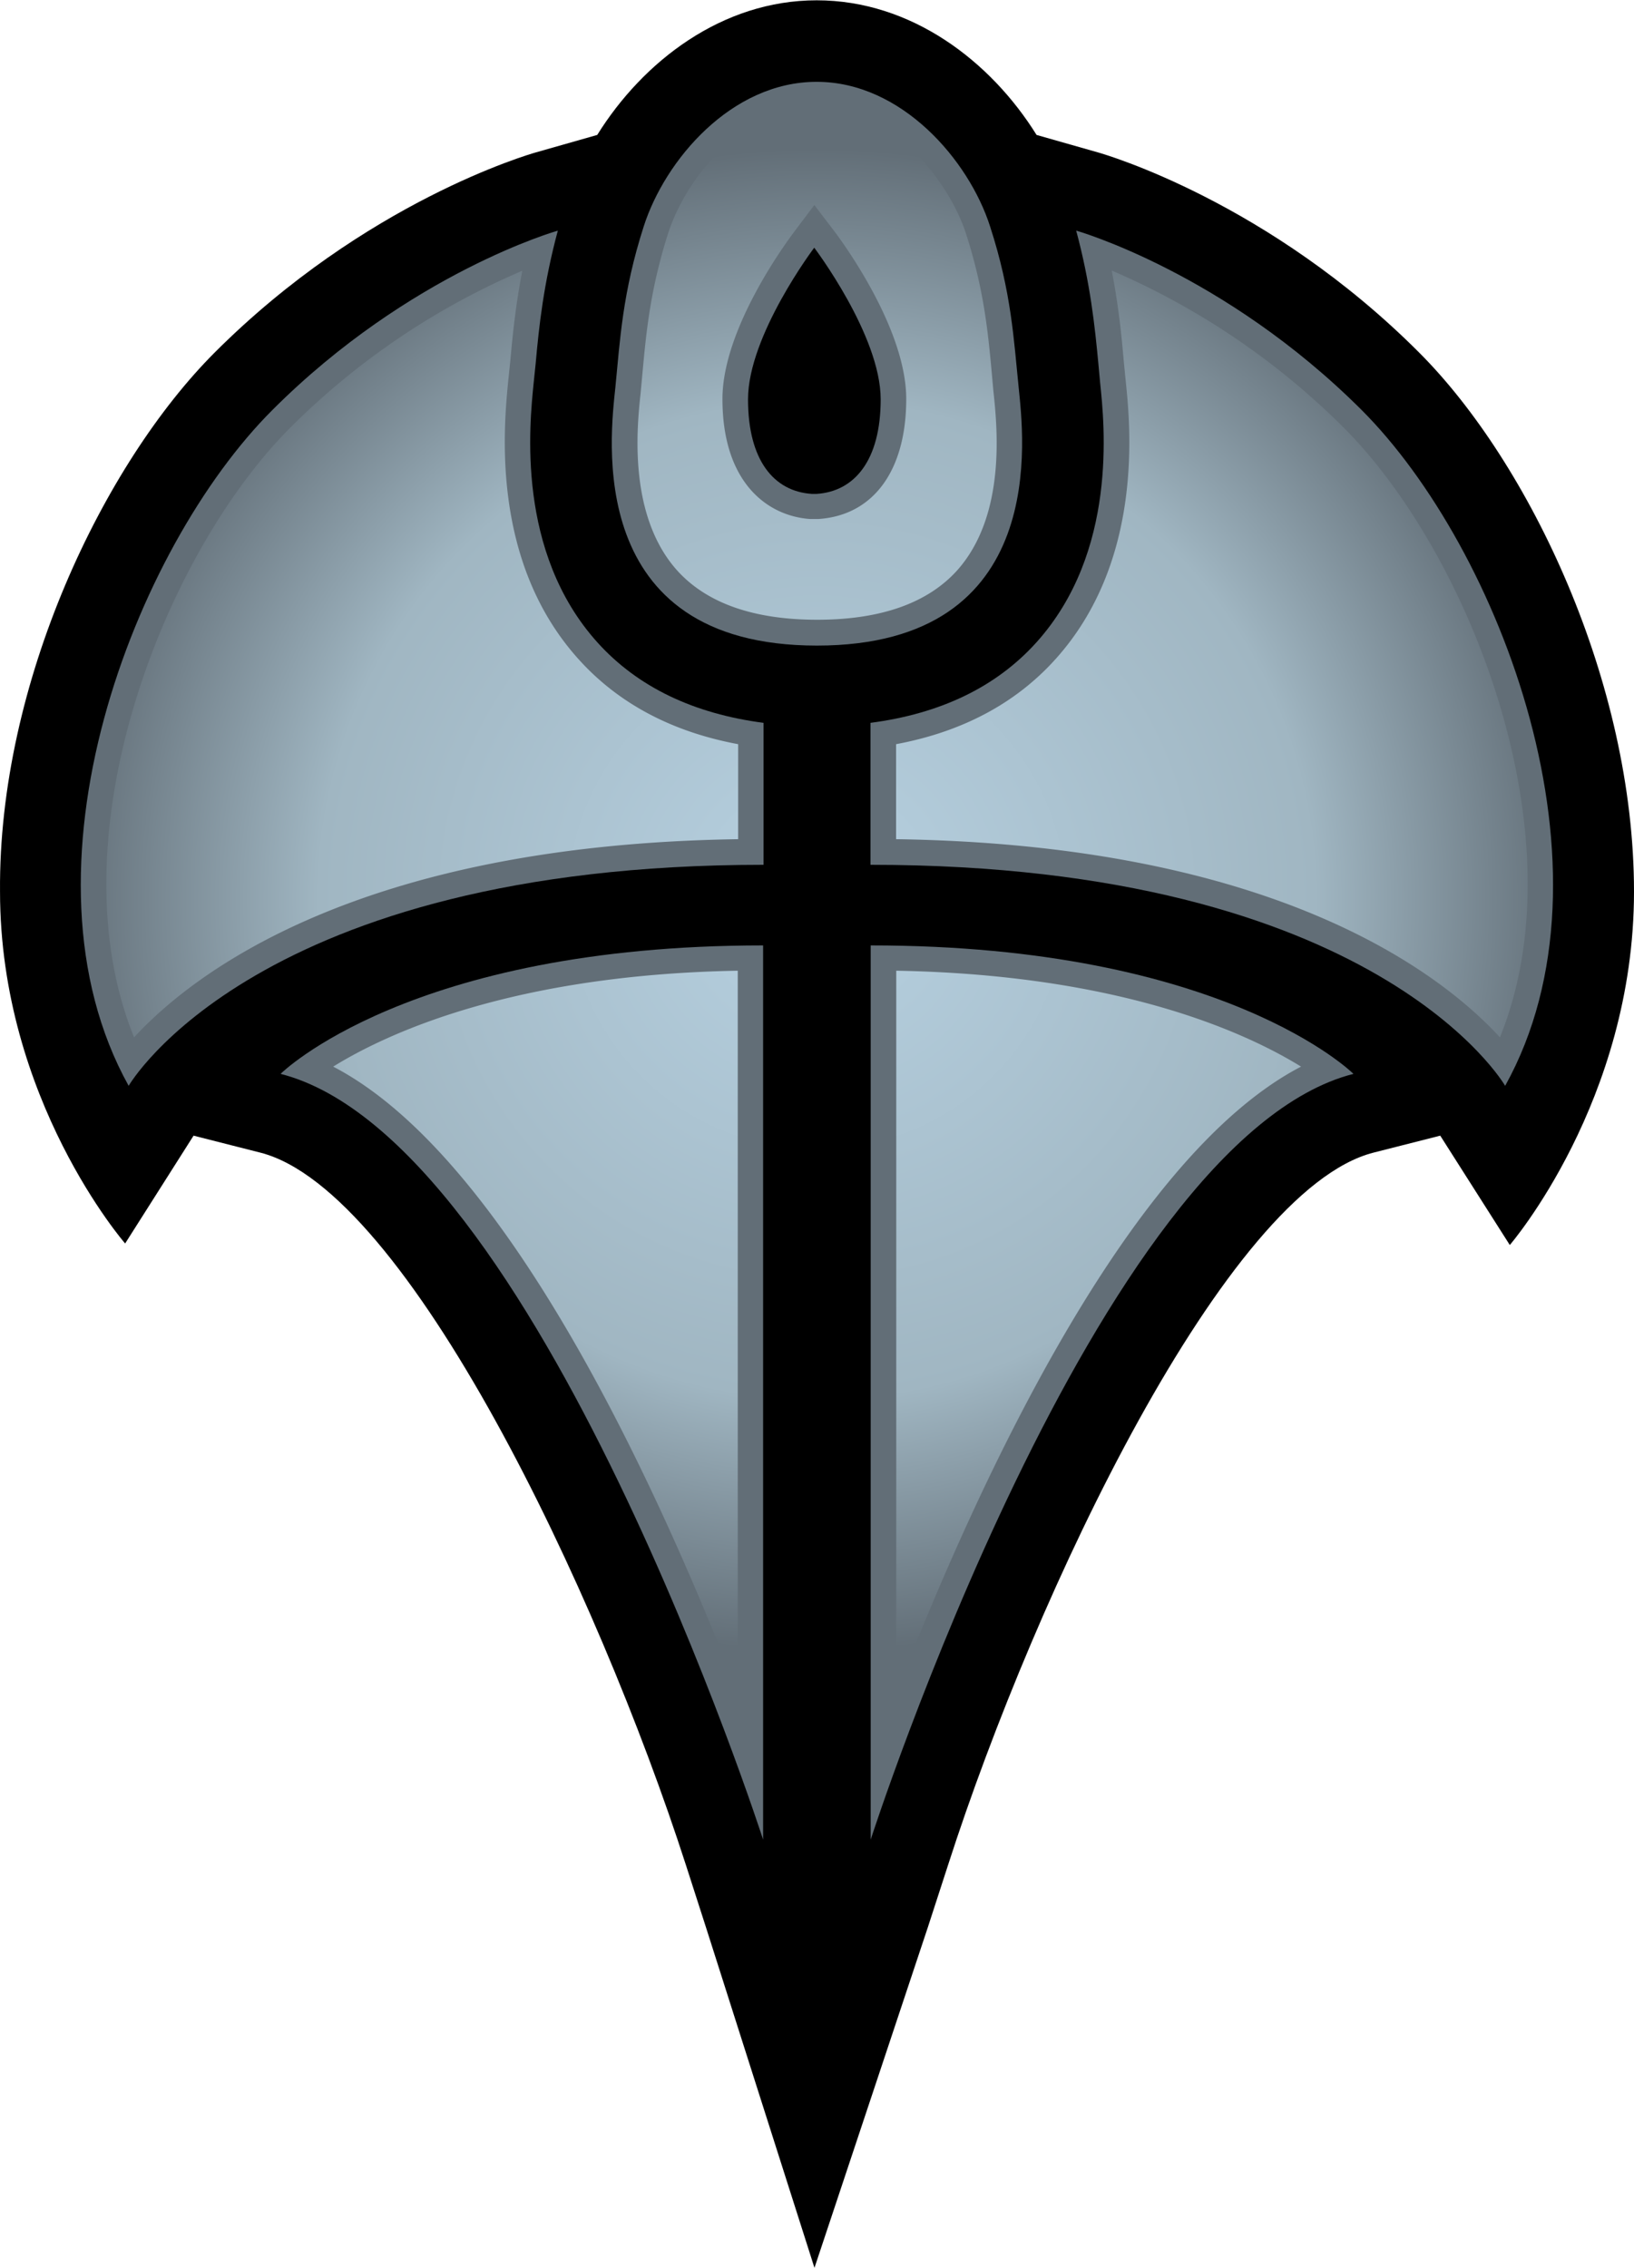
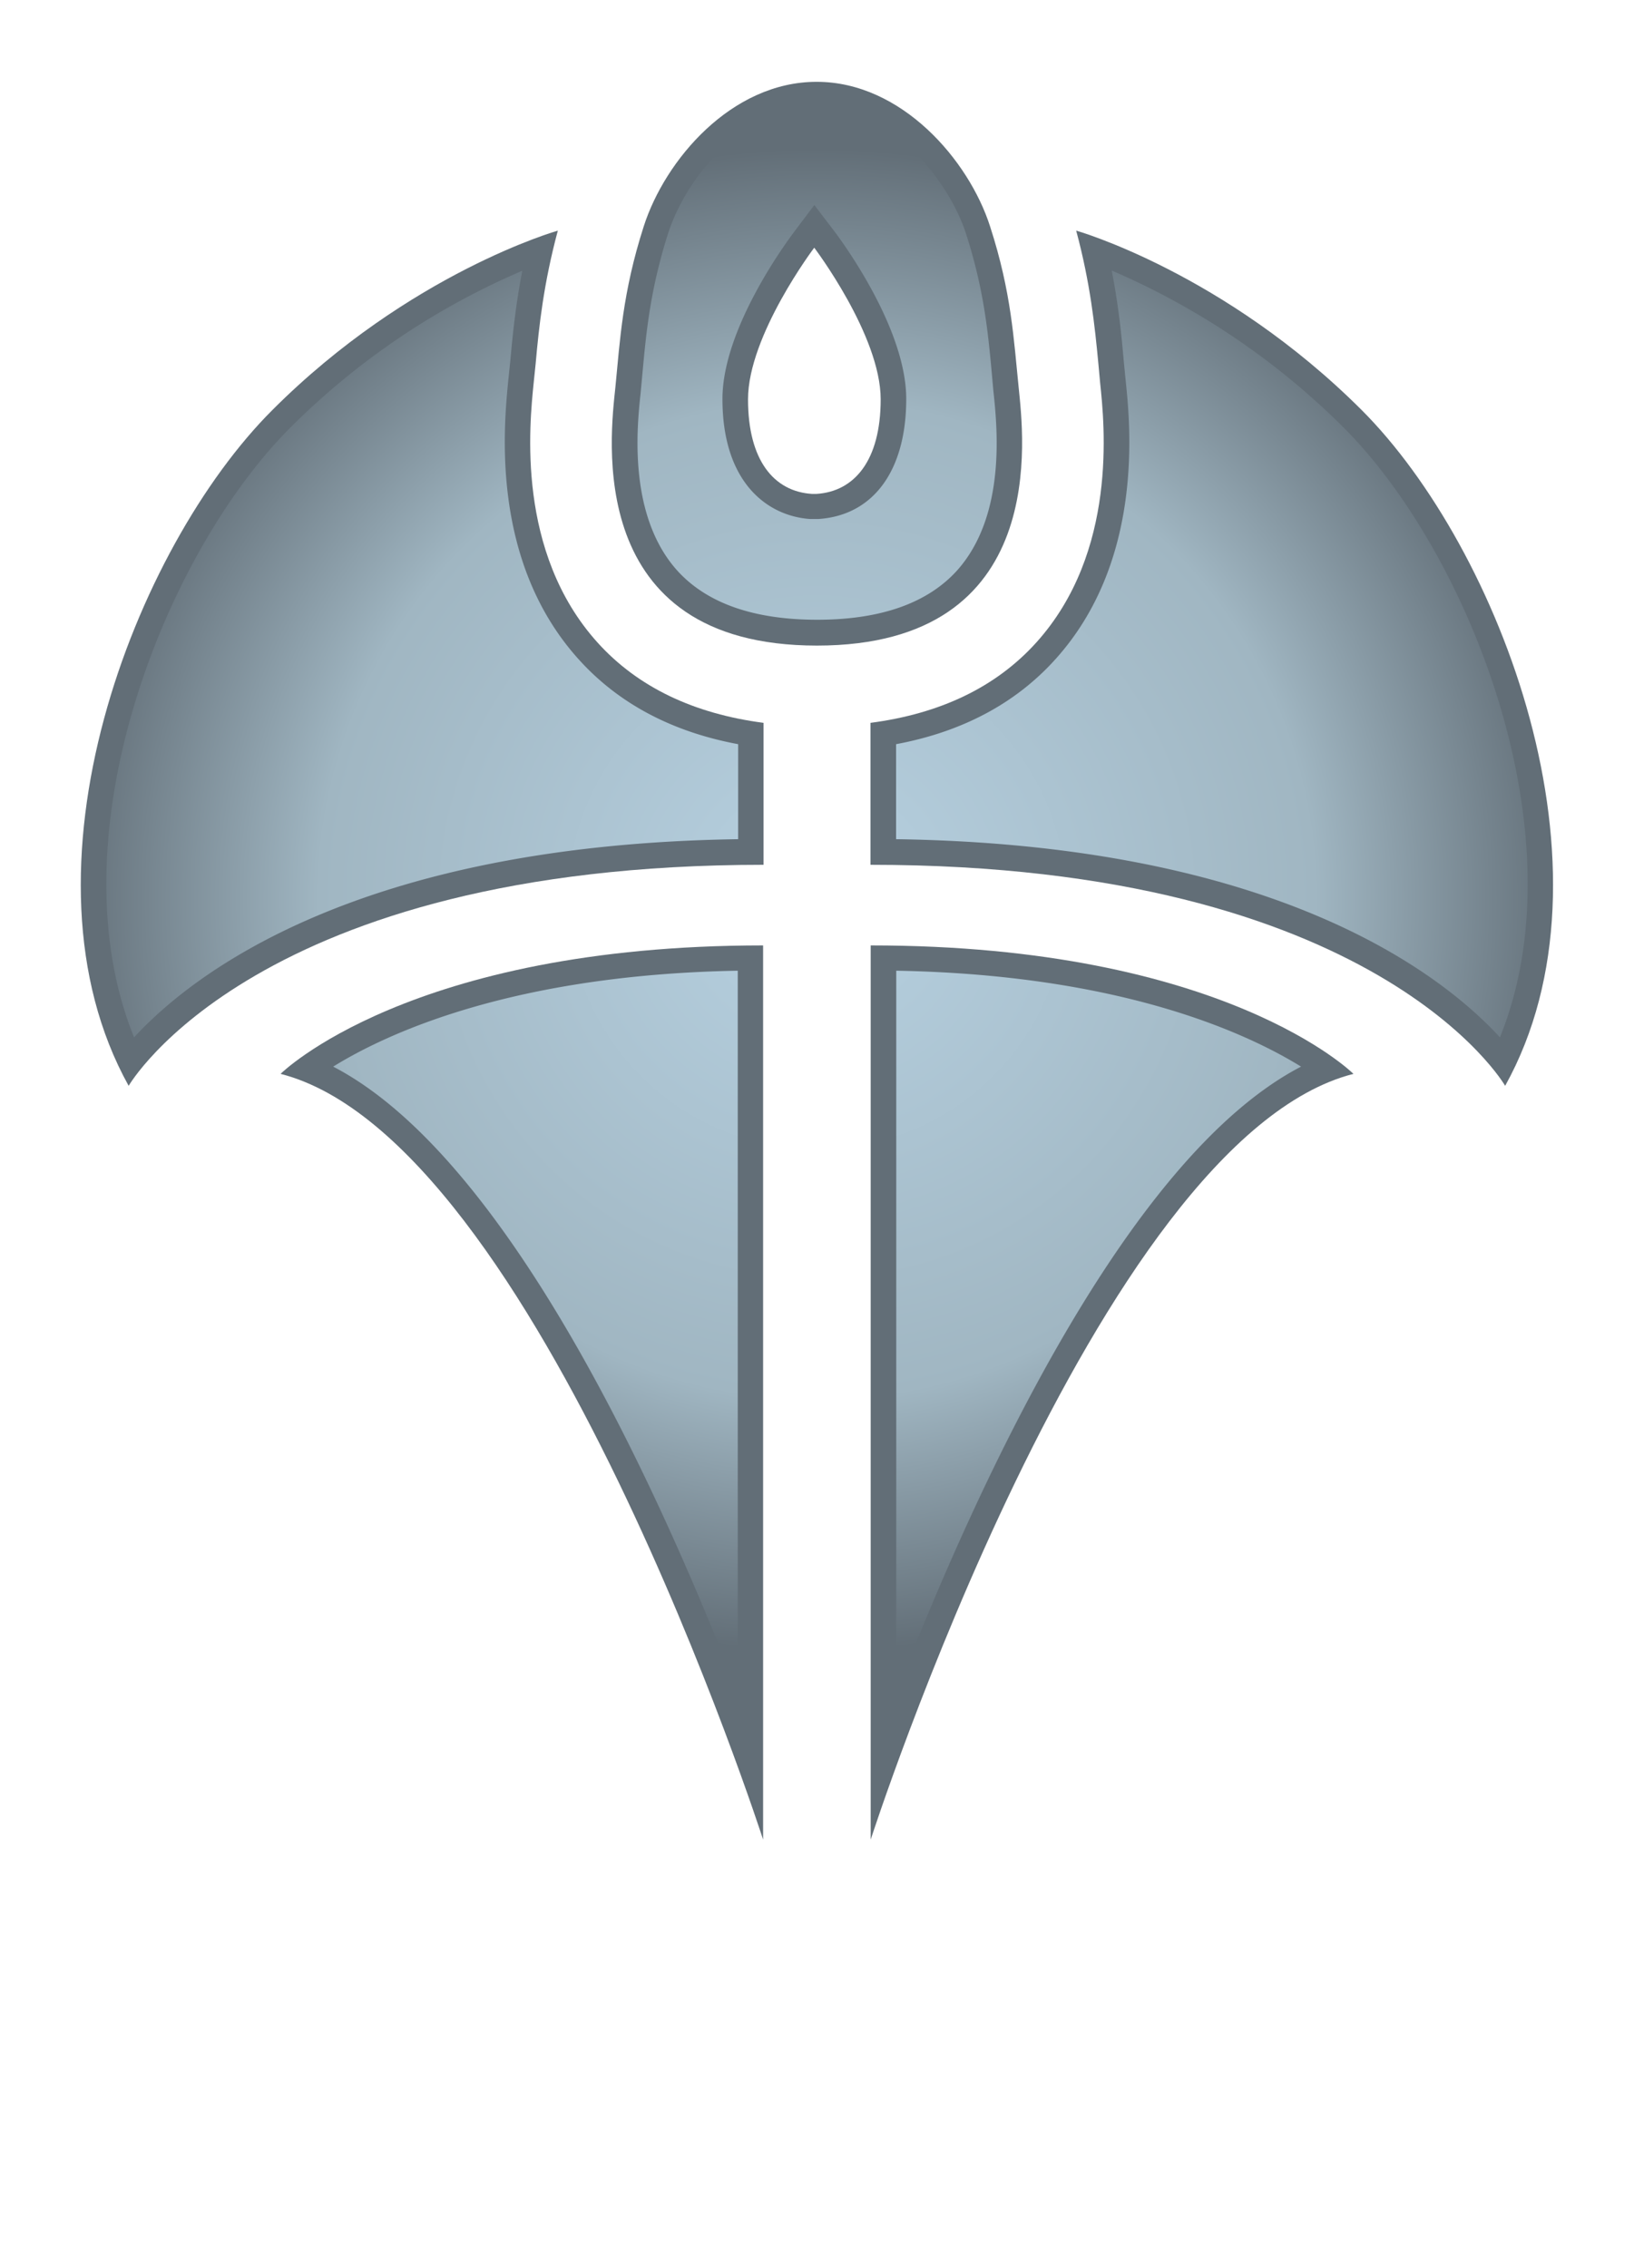
<svg xmlns="http://www.w3.org/2000/svg" viewBox="0 0 600 832.628" width="17.29" height="24">
  <defs>
    <radialGradient cx="0" cy="0" r="1" fx="0" fy="0" id="apoa" gradientUnits="userSpaceOnUse" gradientTransform="matrix(13.282 0 0 -13.282 135.126 487.847)" spreadMethod="pad">
      <stop offset="0" stop-color="#b7d1e1" />
      <stop offset=".663" stop-color="#a0b6c2" />
      <stop offset="1" stop-color="#626e77" />
    </radialGradient>
  </defs>
-   <path d="M600 327.285c0-76.83-38.3-157.346-78.954-197.999-55.287-55.37-115.298-72.688-117.817-73.417l-22.606-6.432C363.783 22.377 334.683 0 299.88 0c-34.72 0-63.738 22.377-80.578 49.437l-22.605 6.432c-2.52.728-62.448 18.048-117.817 73.417-40.737 40.737-79.516 121.231-78.871 198 0 76.435 45.94 129.203 45.94 129.203l25.125-39.592 24.562 6.245c54.059 13.842 123.833 161.176 156.18 261.424l7.411 23.022 39.841 125.04 41.632-125.04 7.473-23.022c32.285-100.248 102.142-247.582 156.117-261.424l24.563-6.245 25.54 40.154S600 404.199 600 327.285" />
  <path d="M299.88 181.242h-1.791c-13.822-.896-23.418-12.198-23.418-34.72 0-23.48 24.313-55.682 24.313-55.682s24.396 32.202 24.396 55.682c0 22.522-9.68 33.825-23.5 34.72m74.165-39.112c-1.79-17.381-2.602-34.783-10.49-59.096-7.807-24.396-32.536-53.101-63.676-53.101-31.307 0-55.703 28.705-63.509 53.1-7.806 24.314-8.7 41.716-10.408 59.097-1.79 17.402-12.114 94.815 74 94.815 86.115 0 75.79-77.413 74.083-94.815m21.128-57.556c5.204 19.359 6.828 34.97 8.14 48.792l.645 7.057c1.624 15.383 6.516 62.135-23.417 95.377-14.883 16.507-35.45 26.187-60.907 29.517v52.123c186.363 0 233.053 81.16 233.053 81.16 43.9-79.037-2.207-197.666-52.706-248.165-50.561-50.499-104.807-65.86-104.807-65.86m101.81 309.633C402.5 418.354 319.717 675.387 319.717 675.387V347.04c130.015 0 177.267 47.168 177.267 47.168M100.028 150.435C49.446 200.935 3.34 319.563 47.24 398.6c0 0 46.69-81.16 233.136-81.16v-52.123c-25.458-3.33-46.107-13.01-60.99-29.517-29.933-33.242-24.958-79.994-23.418-95.377l.728-7.057c1.229-13.821 2.935-29.433 8.139-48.792 0 0-54.33 15.362-104.808 65.861M280.208 347.04v328.347s-82.784-257.033-177.183-281.18c0 0 47.252-47.167 177.183-47.167" fill="#626e77" />
-   <path d="M132.496 499.598c-.312-.985-.383-1.731-.449-2.446l-.035-.379c-.063-.585-.223-2.148.648-3.117.524-.578 1.352-.867 2.469-.867 1.113 0 1.941.289 2.465.867.875.977.711 2.535.64 3.192l-.027.304c-.066.715-.137 1.461-.453 2.446-.301.929-1.316 2.238-2.633 2.238-1.234 0-2.273-1.156-2.625-2.238m2.508-5.032c-.746.051-1.547.633-1.547 2.118 0 1.246 1.137 2.777 1.266 2.949l.355.472.36-.472c.128-.172 1.261-1.703 1.261-2.949 0-1.262-.578-2.055-1.551-2.118H135.004zm5.531 2.797l.035-.355c.082-.789.325-3.18-1.238-4.914-.699-.778-1.644-1.282-2.812-1.5v-1.676c6.691-.098 9.613-2.363 10.652-3.496 1.437 3.543-.535 8.535-2.758 10.758a13.136 13.136 0 01-4.09 2.769c.117-.601.172-1.125.211-1.586m-14.699-1.183c-2.223-2.223-4.195-7.215-2.758-10.758 1.043 1.133 3.961 3.398 10.656 3.496v1.676c-1.172.218-2.117.722-2.816 1.5-1.563 1.734-1.316 4.125-1.238 4.929l.035.336c.043.481.097.996.211 1.586a13.036 13.036 0 01-4.09-2.765m10.687-22.321c1.329 3.434 4.016 9.426 7.141 11.047-.976.602-3.195 1.621-7.141 1.692v-12.739zm-9.933 11.047c3.125-1.621 5.808-7.613 7.137-11.047v12.739c-3.942-.071-6.165-1.09-7.137-1.692" fill="url(#apoa)" transform="matrix(20.816 0 0 -20.816 -2512.76 10485.352)" />
+   <path d="M132.496 499.598c-.312-.985-.383-1.731-.449-2.446l-.035-.379c-.063-.585-.223-2.148.648-3.117.524-.578 1.352-.867 2.469-.867 1.113 0 1.941.289 2.465.867.875.977.711 2.535.64 3.192l-.027.304c-.066.715-.137 1.461-.453 2.446-.301.929-1.316 2.238-2.633 2.238-1.234 0-2.273-1.156-2.625-2.238m2.508-5.032c-.746.051-1.547.633-1.547 2.118 0 1.246 1.137 2.777 1.266 2.949l.355.472.36-.472c.128-.172 1.261-1.703 1.261-2.949 0-1.262-.578-2.055-1.551-2.118H135.004zm5.531 2.797l.035-.355c.082-.789.325-3.18-1.238-4.914-.699-.778-1.644-1.282-2.812-1.5v-1.676c6.691-.098 9.613-2.363 10.652-3.496 1.437 3.543-.535 8.535-2.758 10.758a13.136 13.136 0 01-4.09 2.769c.117-.601.172-1.125.211-1.586m-14.699-1.183c-2.223-2.223-4.195-7.215-2.758-10.758 1.043 1.133 3.961 3.398 10.656 3.496v1.676c-1.172.218-2.117.722-2.816 1.5-1.563 1.734-1.316 4.125-1.238 4.929l.035.336c.043.481.097.996.211 1.586a13.036 13.036 0 01-4.09-2.765m10.687-22.321c1.329 3.434 4.016 9.426 7.141 11.047-.976.602-3.195 1.621-7.141 1.692zm-9.933 11.047c3.125-1.621 5.808-7.613 7.137-11.047v12.739c-3.942-.071-6.165-1.09-7.137-1.692" fill="url(#apoa)" transform="matrix(20.816 0 0 -20.816 -2512.76 10485.352)" />
</svg>